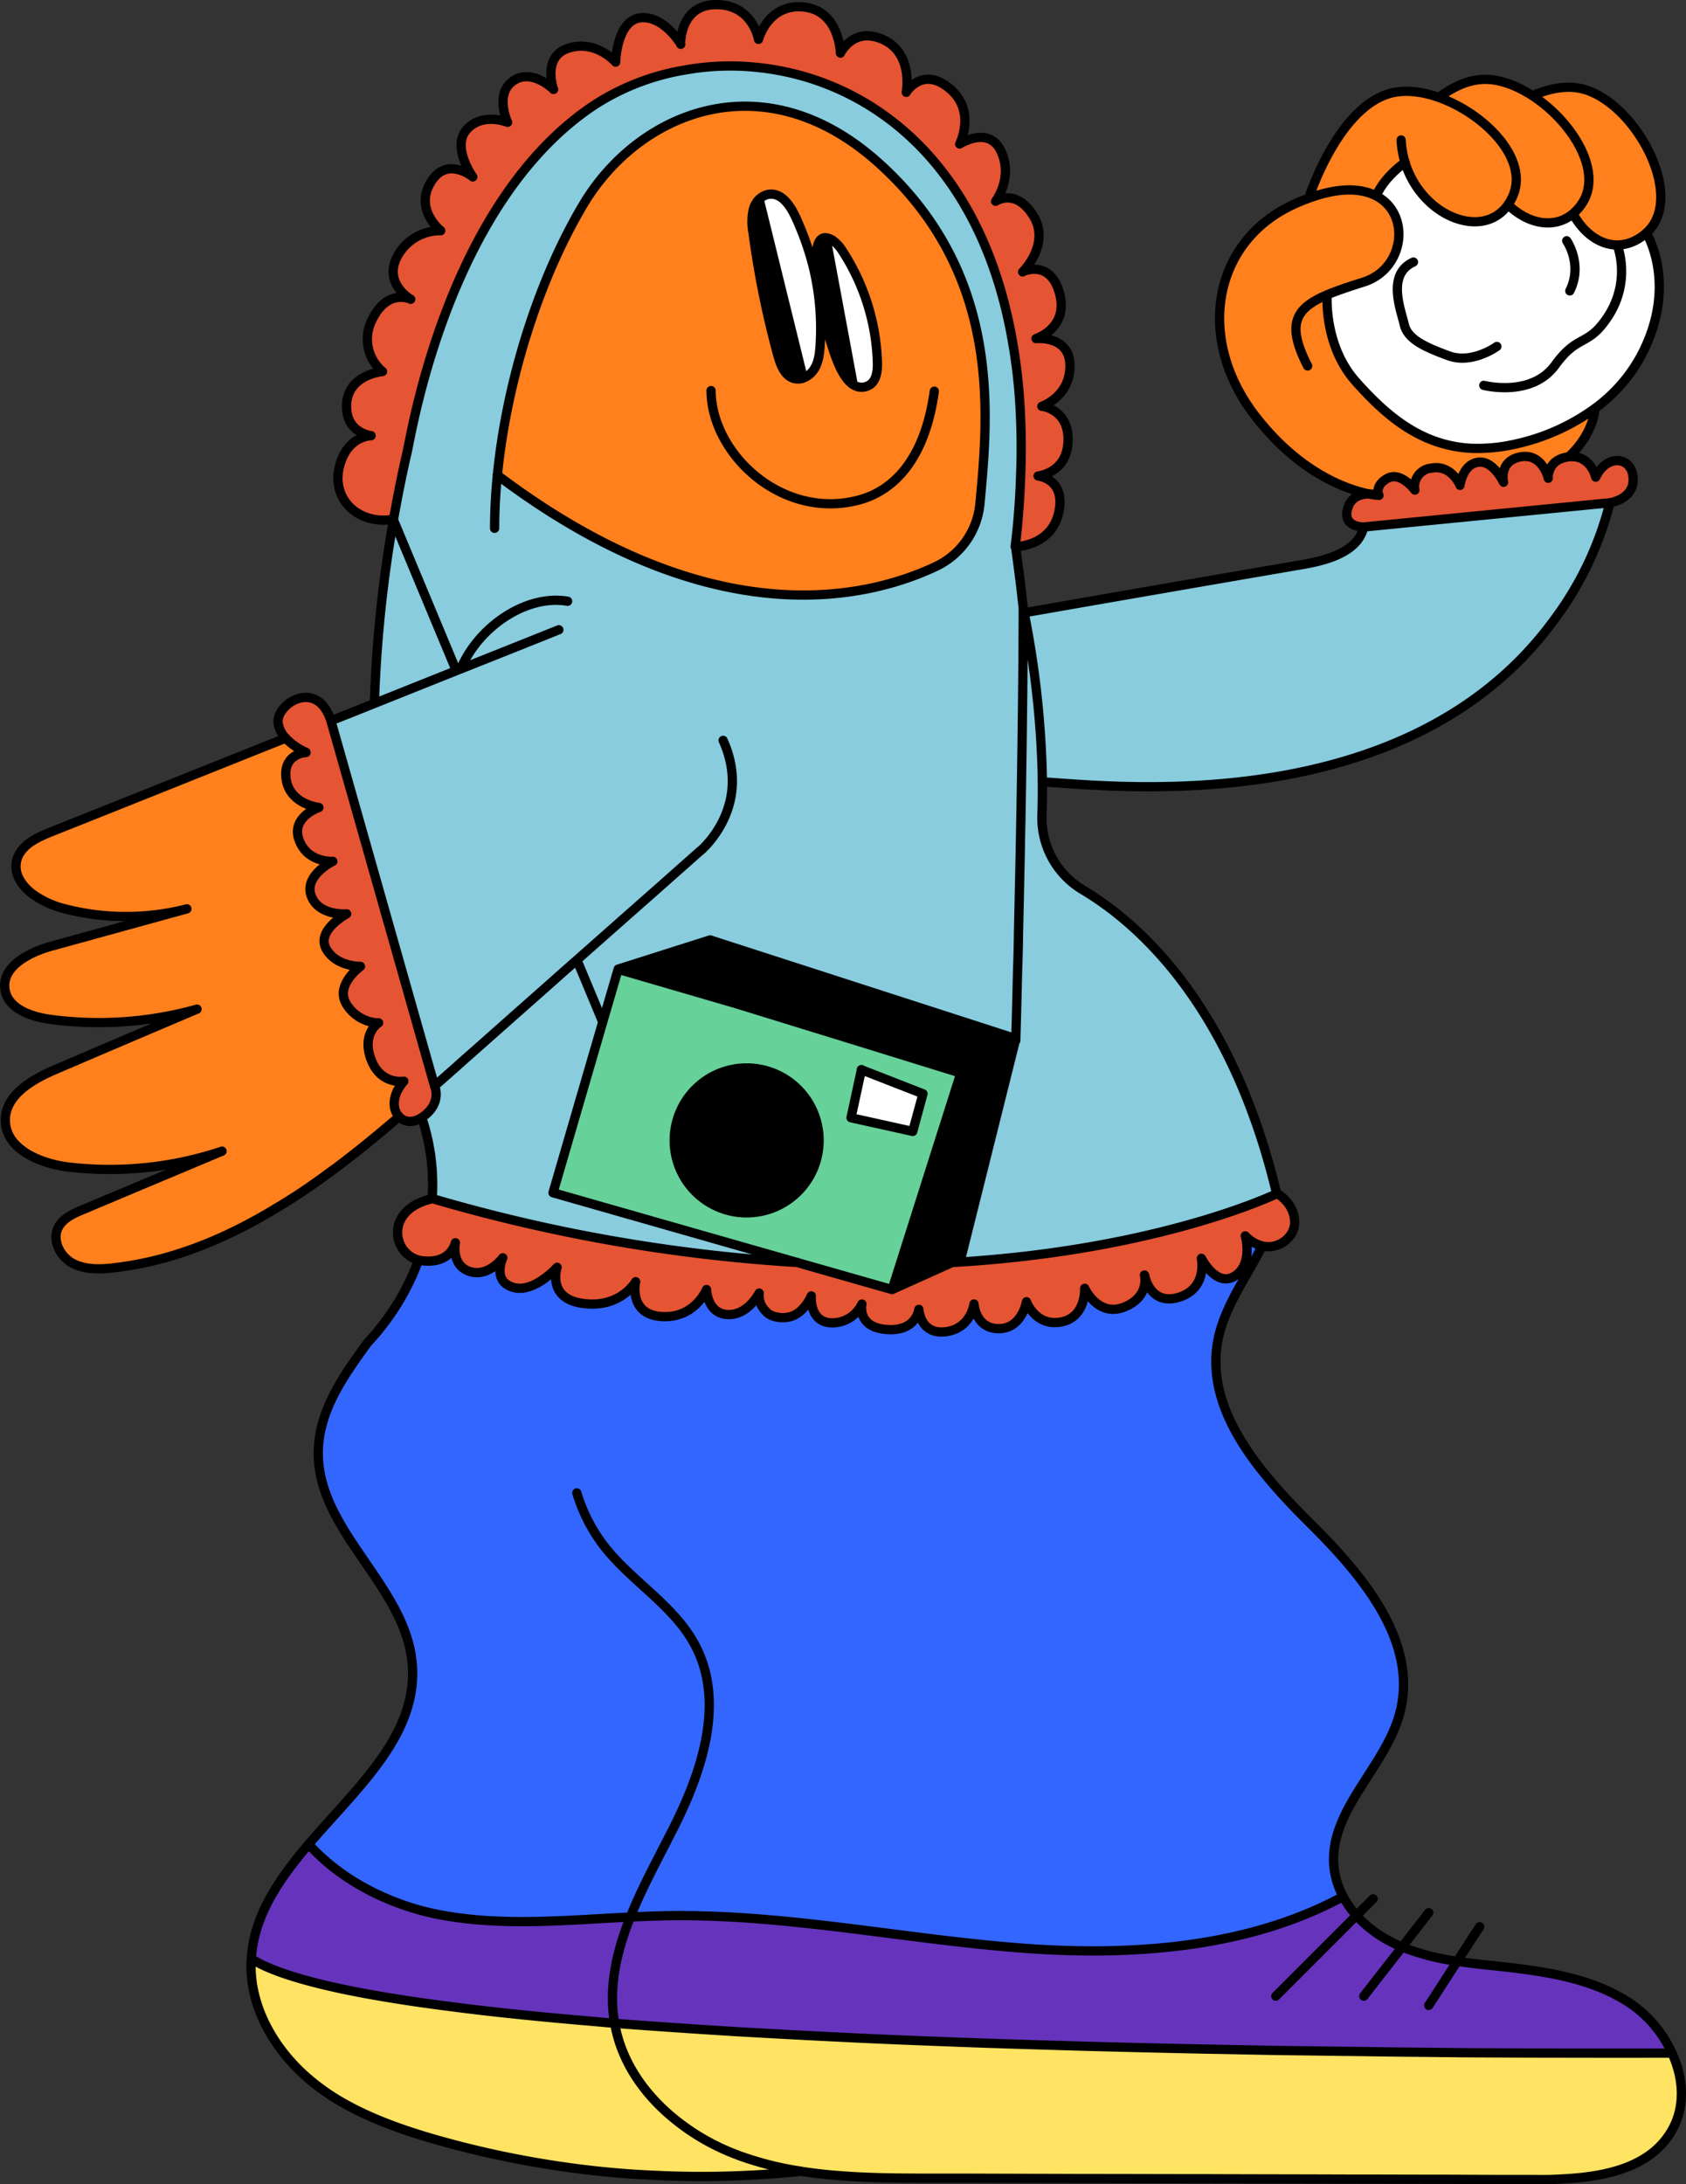
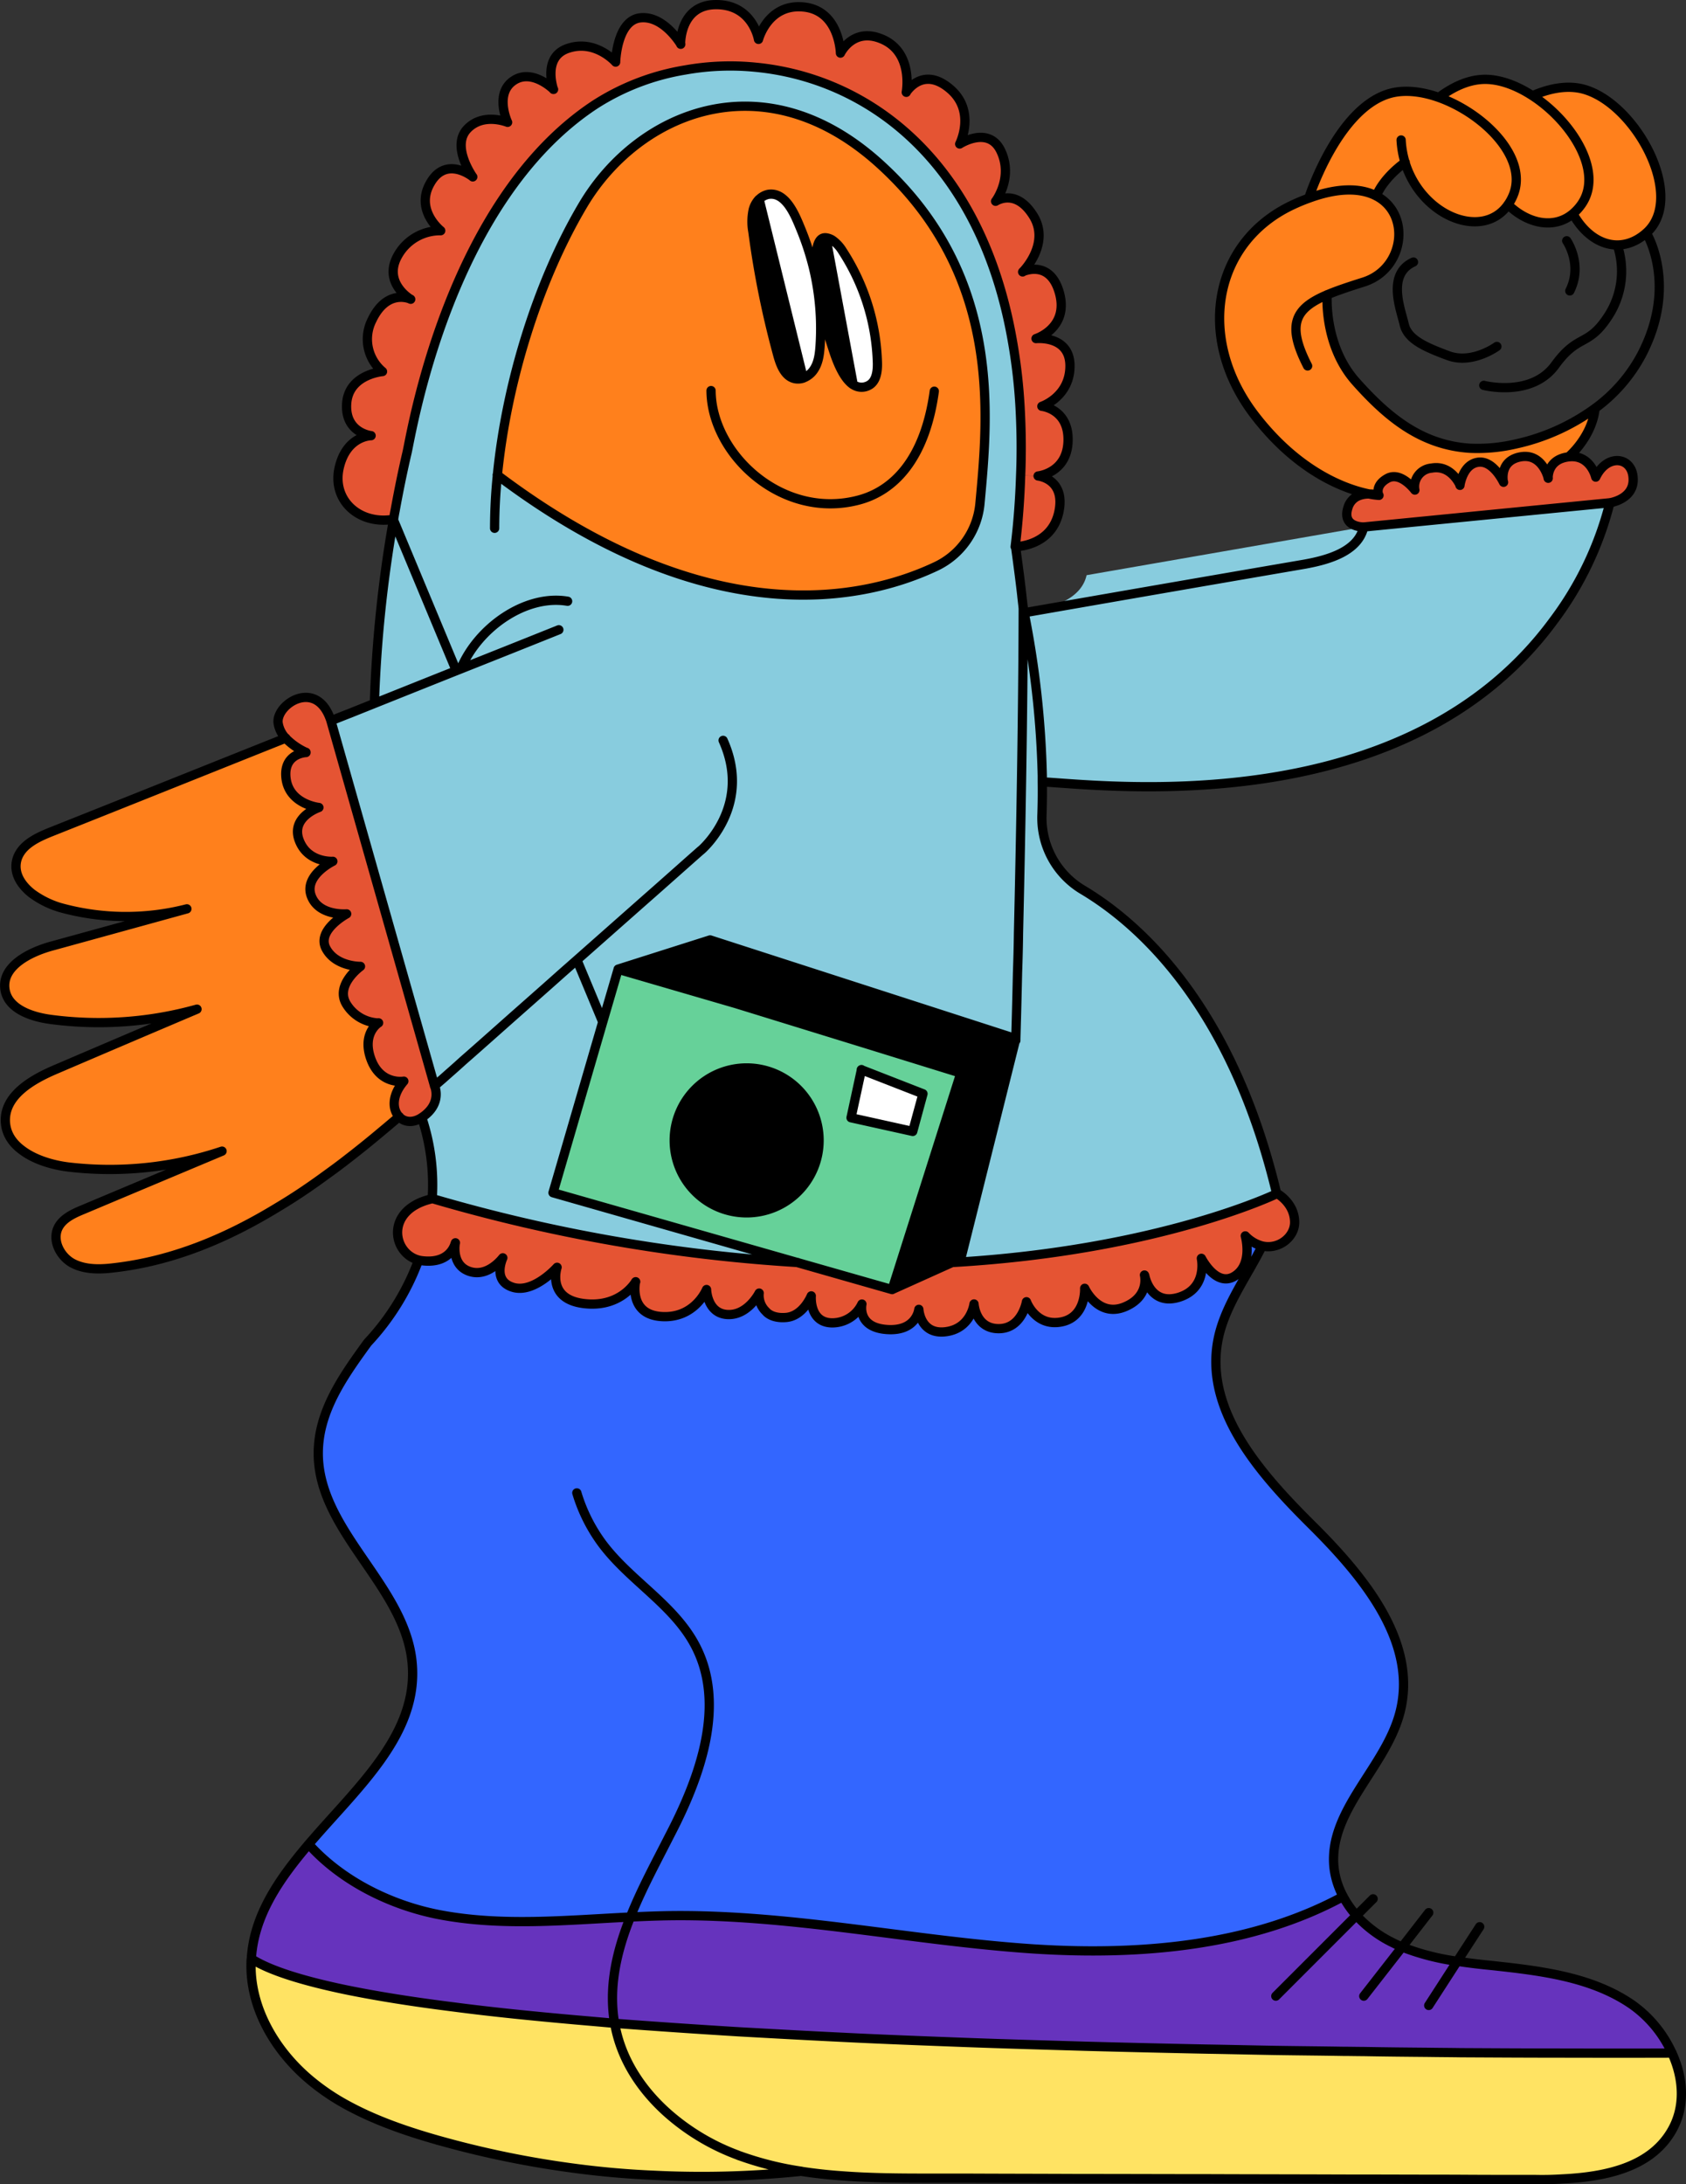
<svg xmlns="http://www.w3.org/2000/svg" viewBox="0 0 546.55 707.71">
  <rect x="0" y="0" width="546.55" height="707.71" fill="#333333" stroke="none" />
  <defs>
    <style>.cls-1{fill:#ffe363;}.cls-2{fill:#6633bd;}.cls-3{fill:#ff801c;}.cls-4{fill:#fff;}.cls-5{fill:#e55433;}.cls-6{fill:#88ccde;}.cls-7{fill:#36f;}.cls-8{fill:#66d199;}.cls-9{fill:none;stroke:#000;stroke-linecap:round;stroke-linejoin:round;stroke-width:3px;}</style>
  </defs>
  <title>стань хранителем времени зима</title>
  <g id="Layer_2" data-name="Layer 2">
    <g id="Слой_1" data-name="Слой 1">
      <path class="cls-1" d="M2040.14,1143.27c3.82,8.3,4.37,17.71-.3,25.45-6.89,11.58-21.26,14.63-35.23,15.31-3,.19-5.83.25-8.66.19-8.81,0-17.65,0-26.45-.07-12,0-24-.06-36-.06-14.69-.06-29.33-.06-44-.12-14,0-27.86-.06-41.83-.06-12.1-.06-24.22-.06-36.34-.12h-12.54c-9.08,0-18.31-.06-27.41-.74-4.55-.3-9.05-.8-13.47-1.47a103.22,103.22,0,0,1-20-5,2.64,2.64,0,0,1-.62-.24,72.13,72.13,0,0,1-23.06-13.85c-8.54-7.68-14.87-17.45-16.84-28.7a.19.19,0,0,1-.06-.12q19.44,1.47,40.34,2.75c11,.62,22.31,1.24,33.75,1.79,13.22.62,26.63,1.16,39.95,1.67,13,.48,25.89.84,38.63,1.22,13.47.36,26.68.67,39.54.93,7.44.12,14.75.3,21.89.42,7.56.12,15,.18,22.13.3,2.15,0,4.3.06,6.45.06,7.32.14,14.39.2,21.14.26,3.58.06,7.08.06,10.46.12,11.57.06,22,.12,31.05.12,23.38.06,37.5,0,37.5,0Z" transform="translate(-1498.12 -478.03)" />
      <path class="cls-2" d="M1952.65,1108.9a78.44,78.44,0,0,0,17.89,4.61c3.7.56,7.4,1,11.14,1.36,15.73,1.71,32.28,3.62,45.38,12.6a39,39,0,0,1,13.08,15.8s-14.12.06-37.5,0c-9,0-19.48-.06-31.05-.12-3.38-.06-6.88-.06-10.46-.12-6.75-.06-13.82-.12-21.14-.26-2.15,0-4.3-.06-6.45-.06-7.14-.12-14.57-.18-22.13-.3-7.14-.12-14.45-.3-21.89-.42-12.86-.26-26.07-.57-39.54-.93-12.74-.38-25.64-.74-38.63-1.22-13.32-.51-26.73-1-39.95-1.67-11.44-.55-22.7-1.17-33.75-1.79q-20.87-1.28-40.34-2.75c-2-11.76.62-23.26,5.11-34.44,4.3-.2,8.66-.38,13-.44,39.41-.48,78.47,8.18,117.82,10.78,34.23,2.21,70.45-.81,100.28-17a31.93,31.93,0,0,0,4.3,6.15,38.9,38.9,0,0,0,12.06,8.93c.9.48,1.83.86,2.75,1.28Z" transform="translate(-1498.12 -478.03)" />
      <path class="cls-3" d="M2010,506.58c17.4,3.16,35.19,35,21.82,46.9-8,7.11-17.86,4.14-23.61-5.87l-.26-.32a15.79,15.79,0,0,0,2.87-3.16c7.12-10.31-2.91-26.51-15.64-34.93l.26-.4c4.79-2,9.79-3.06,14.56-2.22Z" transform="translate(-1498.12 -478.03)" />
-       <path class="cls-4" d="M2031.8,553.48s10.46,16.7-1.58,39.57a51.32,51.32,0,0,1-15,17.25,68.54,68.54,0,0,1-26,11.64,54.45,54.45,0,0,1-14.73,1.32c-15.46-1-26.41-9.79-36.9-21.63s-9.25-28.11-9.25-28.11c3.22-1.37,7.2-2.68,11.82-4.14,13.19-4.17,15.5-22,4.1-27.9,2.53-6,8.58-10.33,9.33-10.84,5.34,17.51,25.26,25.33,33.38,13.67,6.29,6.15,14.84,8.08,21,3l.26.32c5.75,10,15.61,13,23.61,5.87Z" transform="translate(-1498.12 -478.03)" />
      <path class="cls-5" d="M1971.43,635.1c.22-1,1.28-6.59,5.8-7.32s7.68,5.23,8.24,6.3c-.16-1-.84-6.3,4.67-7.86.28-.08.58-.14.88-.2,6.62-1.23,8.71,5.78,9,6.79,0-.87.22-6,6.69-6.79,7.09-.81,8.76,6.57,8.76,6.57,1.73-3.66,4.47-5.33,6.94-5.35,2.65,0,5,2,5.18,5.67.4,6.89-7.57,8-7.57,8l-79.74,7.84s-7.13.2-5.16-6.19a5.93,5.93,0,0,1,2.91-3.66,8.5,8.5,0,0,1,4.06-.84,22,22,0,0,0,3.06.42s-1.57-3.16,2.81-5.49,8.88,3.8,8.88,3.8a6,6,0,0,1,5.41-7.12c6-1.08,8.76,4.57,9.21,5.41Z" transform="translate(-1498.12 -478.03)" />
-       <path class="cls-6" d="M1940.25,648.77l79.74-7.84a107.08,107.08,0,0,1-18.29,38.31c-47.7,64.88-143.35,53.44-165.54,52.16h-.1c0-.67,0-1.35,0-2a305.19,305.19,0,0,0-5.87-52.76l.42-.09,0,0a.94.94,0,0,1,.52-.06q45-7.86,89.91-15.57c7.9-1.39,17.42-4.18,19.21-12,0,0,0,0,0-.08Z" transform="translate(-1498.12 -478.03)" />
+       <path class="cls-6" d="M1940.25,648.77l79.74-7.84a107.08,107.08,0,0,1-18.29,38.31c-47.7,64.88-143.35,53.44-165.54,52.16h-.1c0-.67,0-1.35,0-2a305.19,305.19,0,0,0-5.87-52.76l.42-.09,0,0a.94.94,0,0,1,.52-.06c7.9-1.39,17.42-4.18,19.21-12,0,0,0,0,0-.08Z" transform="translate(-1498.12 -478.03)" />
      <path class="cls-3" d="M2015.18,610.3l0,0c-1,9.36-8.52,15.68-8.52,15.68-6.47.76-6.65,5.92-6.69,6.79-.26-1-2.35-8-9-6.79-.3.06-.6.12-.88.2l-1-4.28a68.54,68.54,0,0,0,26-11.64Z" transform="translate(-1498.12 -478.03)" />
      <path class="cls-3" d="M1995.16,509.2c12.73,8.42,22.76,24.62,15.64,34.93a15.79,15.79,0,0,1-2.87,3.16c-6.15,5.1-14.7,3.17-21-3a15.12,15.12,0,0,0,1.59-2.87c5.17-11.94-9.06-26.47-23.8-31.8l.14-.34c4.18-3.06,8.81-5.29,13.63-5.57,5.29-.32,11.22,1.87,16.66,5.47Z" transform="translate(-1498.12 -478.03)" />
      <path class="cls-3" d="M1928.31,573.52s-1.24,16.3,9.25,28.11,21.44,20.59,36.9,21.63a54.45,54.45,0,0,0,14.73-1.32l1,4.28c-5.51,1.56-4.83,6.83-4.67,7.86-.56-1.07-3.69-7-8.24-6.3s-5.58,6.3-5.8,7.32c-.45-.84-3.2-6.49-9.21-5.41a6,6,0,0,0-5.41,7.12s-4.56-6.17-8.88-3.8-2.81,5.49-2.81,5.49a12.25,12.25,0,0,0-3.06-.42c-6.49-1.27-22.33-6.22-37.1-25.35-19.22-24.86-13.87-56.24,12.28-68.4q2.77-1.29,5.32-2.19c9.75-3.56,16.91-3.15,21.67-.66,11.4,5.93,9.09,23.73-4.1,27.9-4.62,1.46-8.6,2.77-11.82,4.14Z" transform="translate(-1498.12 -478.03)" />
      <path class="cls-3" d="M1953.56,530.64c-.75.51-6.8,4.85-9.33,10.84-4.76-2.49-11.92-2.9-21.67.66l-.1-.26s9.39-29.18,26.47-33.69c4.67-1.22,10.27-.54,15.8,1.45,14.74,5.33,29,19.86,23.8,31.8a15.12,15.12,0,0,1-1.59,2.87c-8.12,11.66-28,3.84-33.38-13.67Z" transform="translate(-1498.12 -478.03)" />
      <path class="cls-7" d="M1702.42,1099.19c-20.85,1-41.69,3.14-62.11-.8-15.74-3.07-31.6-11-42.11-22.75,15.8-18.51,35.66-35.54,33.57-58.71-2.21-24.84-29.89-42.31-30.43-67.27-.27-13.77,7.67-25.15,16-36.59a79,79,0,0,0,16.49-26.69v0a9.71,9.71,0,0,0,1.1.2c8.34,1,10.33-4.3,10.69-5.54-.18,1.3-.74,7.25,4.71,9,5.75,1.85,10.17-3.72,10.71-4.4-.38.86-3.15,7.52,3.2,9.53,6.77,2.15,14.39-6.46,14.39-6.46s-3.48,10.25,8.62,11.74c11.62,1.45,16.5-6.47,16.86-7.07-.14.74-1.89,10.57,8.47,11.21,10.77.67,14.57-8.76,14.57-8.76s.16,7.78,6.79,8.1,10.27-6.95,10.27-6.95a7.18,7.18,0,0,0,2.25,6s1.67,2.28,6.39,1.91c5.61-.42,8.25-7,8.25-7s-.73,8.48,6.51,8.74a10.65,10.65,0,0,0,9.91-6.09s-1.67,7.5,8,8.24,10.45-6.53,10.45-6.53.42,8.24,8.66,7.26,9.23-9,9.23-9,.48,8,8,8,9-8.72,9-8.72,2.89,8,11.14,6.57,7.73-10.93,7.73-10.93,4.3,9.46,12.81,6.09c7.37-3,6.87-8.69,6.63-10.09.36,1.79,2.65,9.52,11.07,7,9-2.83,7.42-11.86,7.28-12.56.38.72,5.07,9.45,10.85,5.73,6-3.88,3.38-13,3.38-13a11.57,11.57,0,0,0,5.43,3.26l-.08.24c-4.91,9.83-12,19.24-14.13,30-4.55,23,13.71,43.53,30.37,60.08s34.37,37.8,28.66,60.5c-4.5,17.94-23.26,31.89-21.47,50.34a25.93,25.93,0,0,0,3,9.59c-29.83,16.18-66,19.2-100.28,17-39.35-2.6-78.41-11.26-117.82-10.78-4.36.06-8.72.24-13,.44Z" transform="translate(-1498.12 -478.03)" />
      <path class="cls-5" d="M1869.16,891.43c.24,1.4.74,7.13-6.63,10.09-8.51,3.37-12.81-6.09-12.81-6.09s.51,9.46-7.73,10.93-11.14-6.57-11.14-6.57-1.47,8.72-9,8.72-8-8-8-8-1,8-9.23,9-8.66-7.26-8.66-7.26-.75,7.26-10.45,6.53-8-8.24-8-8.24a10.65,10.65,0,0,1-9.91,6.09c-7.24-.26-6.51-8.74-6.51-8.74s-2.64,6.59-8.25,7c-4.72.37-6.39-1.91-6.39-1.91a7.18,7.18,0,0,1-2.25-6s-3.66,7.29-10.27,6.95-6.79-8.1-6.79-8.1-3.8,9.43-14.57,8.76c-10.36-.64-8.61-10.47-8.47-11.21-.36.6-5.24,8.52-16.86,7.07-12.1-1.49-8.62-11.74-8.62-11.74s-7.62,8.61-14.39,6.46c-6.35-2-3.58-8.67-3.2-9.53-.54.68-5,6.25-10.71,4.4-5.45-1.77-4.89-7.72-4.71-9l.07-.27-.07.27c-.36,1.24-2.35,6.55-10.69,5.54a9.71,9.71,0,0,1-1.1-.2c-8.59-2.19-11.14-16.42,4.46-19.92a534.89,534.89,0,0,0,118.36,20.69v0l30.64,8.74,19.33-8.7c67.39-3.84,105.42-22.35,105.42-22.35s5.67,3.07,5.67,9.34c0,4.75-5.11,8.93-10.57,7.64a11.57,11.57,0,0,1-5.43-3.26s2.65,9.15-3.38,13c-5.78,3.72-10.47-5-10.85-5.73.14.7,1.77,9.73-7.28,12.56-8.42,2.57-10.71-5.16-11.07-7Z" transform="translate(-1498.12 -478.03)" />
      <path class="cls-6" d="M1827.41,814.57c.06-2.15.3-10,.55-21.39.14-3.94.26-8.3.32-13,.66-28.4,1.46-69.43,1.53-105.32.12.56.22,1.14.34,1.71a305.19,305.19,0,0,1,5.87,52.76c0,.7,0,1.38,0,2,.06,3.84,0,7.29-.1,10.37a27.13,27.13,0,0,0,13,24.48c18.13,10.75,48.44,37.26,63.07,98.55,0,0-38,18.51-105.42,22.35l2.94-1.31,17.82-71.27Z" transform="translate(-1498.12 -478.03)" />
      <path class="cls-5" d="M1792,507.83c.5-.76,5.59-8.14,14-1.18,8.8,7.31,3.31,18,3.31,18s9.49-6.15,13.41,2.4c3.76,8.06-1.11,15.25-1.71,16.1.72-.43,6.69-3.92,12.1,4.62,5.55,8.72-2.51,17.46-3.32,18.25.87-.36,9-3.62,11.88,7.07,3,11.26-7.63,14.64-7.63,14.64s11-1.23,11,8.86-9.11,13.08-9.11,13.08,8.79.93,8.49,11.26-9.71,11.32-9.71,11.32l-5.61-.2v0c.32-7.7.2-15-.18-21.95a179.84,179.84,0,0,0-2.39-21c-10.15-59.27-47.15-85.78-83.25-89.28a82.74,82.74,0,0,0-22.88.87,77.12,77.12,0,0,0-29.2,11.17c-47.72,31.3-59.58,106.81-61,112.78-1.47,6.27-2.76,12.66-3.92,19.05-.2.93-.32,1.85-.5,2.78a.07.07,0,0,1,0,.06l0-.12-.63-.06c-10.81,1.46-19.35-6.48-16.9-16.87s10.33-10.33,10.33-10.33-8.48-.9-7.92-10.39,11.62-10.39,11.62-10.39a13.67,13.67,0,0,1-3.4-16.72c4.44-9.29,11-7.32,12.3-6.82-1.4-.92-8.42-6-4.06-13.91a15.69,15.69,0,0,1,14-8.22s-8.54-6.71-3.31-15.55c4.78-8.18,12.42-2.84,13.58-2-.68-1.11-6.59-10.27-1.73-15.44s12.57-2.37,13.09-2.17c-.22-.52-4-9.21,1.85-13.39s12.76,2.46,13.08,2.76c-.2-.61-3.66-10.78,5-13.39,8.78-2.77,15.17,4.54,15.17,4.54s.32-13.4,7.94-14.33c7.26-.84,12.6,7.58,13.17,8.48,0-1.16.3-12.72,11.55-12.72,11.86,0,13.71,11.26,13.71,11.26s3.08-11.86,14.63-10.64,11.92,14.94,11.92,14.94,4.24-8.85,14-4.3c9.31,4.44,7.5,16.08,7.34,17Z" transform="translate(-1498.12 -478.03)" />
      <path class="cls-5" d="M1827.35,655.2h-.12c1-8,1.53-15.78,1.77-23.13l5.61.2s9.1.92,6.69,11.85c-2.27,10.28-12.54,11-14,11.08Z" transform="translate(-1498.12 -478.03)" />
      <path class="cls-6" d="M1685.05,789.16l-4.66,4.1c-4.81,4.3-9.65,8.56-14.46,12.81-6,5.3-11.91,10.59-17.88,15.81-2.17,2-4.37,3.88-6.54,5.83-.86.73-1.7,1.45-2.53,2.21L1605.4,711.56c2.11-.81,4.14-1.65,6.25-2.45,2.63-1.07,5.28-2.11,7.92-3.18q13.2-5.28,26.45-10.57l0-.1-20.32-48.72a.07.07,0,0,0,0-.06c.18-.93.3-1.85.5-2.78,1.16-6.39,2.45-12.78,3.92-19.05,1.42-6,13.28-81.48,61-112.78a77.12,77.12,0,0,1,29.2-11.17,82.74,82.74,0,0,1,22.88-.87c36.1,3.5,73.1,30,83.25,89.28a179.84,179.84,0,0,1,2.39,21c.38,6.93.5,14.25.18,21.95v0c-.24,7.35-.78,15.09-1.77,23.13h.12c.69,5.17,1.41,10.39,2,15.62.12,1.28.3,2.59.43,3.88v.18c-.07,35.89-.87,76.92-1.53,105.32-.06,4.68-.18,9-.32,13-.25,11.44-.49,19.24-.55,21.39l-99.09-32-29.82,9.47-4.91,16.8-.3-.08-8.12-19.48-.12-.14ZM1659.36,632c69.55,52.44,120,40.08,142.29,29.51a25.08,25.08,0,0,0,14.15-20.42c2.69-29,7.13-74.09-32.54-110-37.43-33.89-78.21-16.79-96.1,13.28-14.87,25-24.9,58.15-27.8,87.61Z" transform="translate(-1498.12 -478.03)" />
      <polygon points="308.53 409.12 289.2 417.82 311.47 347.67 281.7 338.45 238.6 325.16 200.38 314.03 230.2 304.56 329.29 336.54 311.47 407.81 308.53 409.12 308.53 409.12" />
      <path class="cls-3" d="M1764,590.22a84.16,84.16,0,0,0-2.15-25.47,88.33,88.33,0,0,0-4.06-12.42C1756,548.15,1753,540,1747.12,541a5.82,5.82,0,0,0-2.9,1.6h-.06a7.7,7.7,0,0,0-1.85,3.32,18.17,18.17,0,0,0-.12,7.2,301.21,301.21,0,0,0,8,39.71c.87,3.26,2.27,7.14,5.59,7.88a5.22,5.22,0,0,0,2.71-.18,7.05,7.05,0,0,0,3.62-3c1.35-2.15,1.67-4.8,1.85-7.31Zm15.74,12.72c2.45-1.22,2.89-4.48,2.83-7.25a70,70,0,0,0-11.31-36.28,11.83,11.83,0,0,0-3.38-3.62,5.12,5.12,0,0,0-2-.69c-2.59-.24-3.14,3.44-3.14,6.82a43.14,43.14,0,0,0,.18,4.44,107.25,107.25,0,0,0,5,24c.92,2.87,3.13,9.95,6.81,12.36a4.84,4.84,0,0,0,5,.24Zm3.56-71.87c39.67,35.89,35.23,81,32.54,110a25.08,25.08,0,0,1-14.15,20.42C1779.4,672,1728.91,684.4,1659.36,632c2.9-29.46,12.93-62.58,27.8-87.61,17.89-30.07,58.67-47.17,96.1-13.28Z" transform="translate(-1498.12 -478.03)" />
      <path class="cls-8" d="M1763.64,847.55A23.48,23.48,0,1,0,1740.16,871a23.48,23.48,0,0,0,23.48-23.48Zm30.33-2.91,3.37-12.24-20-7.8-3.38,15.61,20,4.43Zm15.62-18.94-22.27,70.15-30.64-8.74-79.29-22.64,16.2-55.61,4.91-16.8,38.22,11.13,43.1,13.29,29.77,9.22Z" transform="translate(-1498.12 -478.03)" />
      <polygon class="cls-4" points="299.22 354.37 295.85 366.61 275.81 362.18 279.19 346.57 299.22 354.37 299.22 354.37" />
      <path class="cls-4" d="M1782.53,595.69c.06,2.77-.38,6-2.83,7.25a4.84,4.84,0,0,1-5-.24l-8.84-47.6a5.12,5.12,0,0,1,2,.69,11.83,11.83,0,0,1,3.38,3.62,70,70,0,0,1,11.31,36.28Z" transform="translate(-1498.12 -478.03)" />
      <path d="M1765.87,555.1l8.84,47.6c-3.68-2.41-5.89-9.49-6.81-12.36a107.25,107.25,0,0,1-5-24,43.14,43.14,0,0,1-.18-4.44c0-3.38.55-7.06,3.14-6.82Z" transform="translate(-1498.12 -478.03)" />
      <path class="cls-4" d="M1761.81,564.75a84.16,84.16,0,0,1,2.15,25.47c-.18,2.51-.5,5.16-1.85,7.31a7.05,7.05,0,0,1-3.62,3l-14.27-57.93a5.82,5.82,0,0,1,2.9-1.6c5.83-1,8.9,7.13,10.63,11.31a88.33,88.33,0,0,1,4.06,12.42Z" transform="translate(-1498.12 -478.03)" />
      <path d="M1744.22,542.62l14.27,57.93a5.22,5.22,0,0,1-2.71.18c-3.32-.74-4.72-4.62-5.59-7.88a301.21,301.21,0,0,1-8-39.71,18.17,18.17,0,0,1,.12-7.2,7.7,7.7,0,0,1,1.85-3.32Z" transform="translate(-1498.12 -478.03)" />
      <path d="M1740.16,824.07a23.48,23.48,0,1,1-23.47,23.48,23.48,23.48,0,0,1,23.47-23.48Z" transform="translate(-1498.12 -478.03)" />
      <path class="cls-6" d="M1756.68,887.11v0a534.89,534.89,0,0,1-118.36-20.69l-.08-.14a68.82,68.82,0,0,0-3.4-26.17c6.77-4.5,4.14-10.21,4.14-10.21.83-.76,1.67-1.48,2.53-2.21,2.17-2,4.37-3.86,6.54-5.83,6-5.22,11.9-10.51,17.88-15.81,4.81-4.25,9.65-8.51,14.46-12.81l4.66-4.1.12.14,8.12,19.48.3.08-16.2,55.61,79.29,22.64Z" transform="translate(-1498.12 -478.03)" />
      <path class="cls-1" d="M1737.89,1176.54a103.22,103.22,0,0,0,20,5,313.54,313.54,0,0,1-48,1.29q-12.63-.54-25.26-2.21a313,313,0,0,1-44.46-9.11.87.87,0,0,1-.42-.12c-11-3.13-22-7-31.8-12.78a71.92,71.92,0,0,1-8.78-6.15c-11.76-9.59-20.37-24-19.68-39.18a1.17,1.17,0,0,1,.06-.48h.12c5.85,3.68,16.24,6.94,30,9.83,10.07,2.09,22.07,4,35.47,5.67,12.12,1.59,25.39,2.93,39.48,4.18,4.12.36,8.36.72,12.6,1.11a.19.19,0,0,0,.06.12c2,11.25,8.3,21,16.84,28.7a72.13,72.13,0,0,0,23.06,13.85,2.64,2.64,0,0,0,.62.24Z" transform="translate(-1498.12 -478.03)" />
      <path class="cls-2" d="M1702.42,1099.19c-4.49,11.18-7.14,22.68-5.11,34.44-4.24-.39-8.48-.75-12.6-1.11-14.09-1.25-27.36-2.59-39.48-4.18-13.4-1.67-25.4-3.58-35.47-5.67-13.77-2.89-24.16-6.15-30-9.83h-.12c.8-14.15,9-25.95,18.57-37.2,10.51,11.8,26.37,19.68,42.11,22.75,20.42,3.94,41.26,1.85,62.11.8Z" transform="translate(-1498.12 -478.03)" />
      <path class="cls-6" d="M1646,695.26l0,.1q-13.24,5.31-26.45,10.57l-.08-.2a419.28,419.28,0,0,1,6.17-59.19L1646,695.26Z" transform="translate(-1498.12 -478.03)" />
      <path class="cls-5" d="M1627.53,839.91c-2.28-2.33-2.52-6.89,1.48-11.55,0,0-7.45,1.34-10.61-7-3-8,1.85-11.52,2.31-11.82a12.76,12.76,0,0,1-10.29-6.07c-3.86-6.23,4.54-12.26,4.54-12.26s-8,.14-11.17-5.79,6.69-11.23,6.69-11.23-9,.8-11.48-5.81,7-11.22,7-11.22-8.18.59-10.94-6.89,6.42-10.55,6.42-10.55-9.51-1-10.64-9.31c-1-7.74,5.59-8.46,6.46-8.5a21.84,21.84,0,0,1-6.5-4.54,9.15,9.15,0,0,1-2.47-5c-.66-6.11,12.56-14.63,17.11-.74L1639,829.92s2.63,5.71-4.14,10.21c-2.91,1.93-5.71,1.51-7.31-.22Z" transform="translate(-1498.12 -478.03)" />
      <path class="cls-3" d="M1618.4,821.32c3.16,8.38,10.61,7,10.61,7-4,4.66-3.76,9.22-1.48,11.55-1.85,1.53-3.68,3.12-5.59,4.69-3.64,3.07-7.38,6.09-11.16,9-2.37,1.87-4.8,3.64-7.25,5.41-5,3.66-10.11,7.11-15.4,10.25-16.38,10-33.87,17.38-52.92,19.59-4.5.57-9.37.69-13.39-1.36s-6.83-7.26-4.94-11.42c1.4-3.07,4.84-4.7,8-6q22.58-9.5,45.22-19a114.64,114.64,0,0,1-49.5,5.18c-5.21-.6-11.08-2.31-15.2-5.38-3.3-2.39-5.49-5.59-5.55-9.77-.06-8.3,8.91-13.39,16.57-16.62q22.75-9.75,45.56-19.42a118.45,118.45,0,0,1-47.65,3.3c-6.18-.85-13.59-3.44-14.58-9.59-1.22-7.6,8-12.24,15.36-14.21q21.83-6,43.59-12a79.58,79.58,0,0,1-41.16-.44,30,30,0,0,1-9.18-4.6c-3.62-2.9-6-6.8-4.69-11.14,1.47-4.58,6.41-6.91,10.9-8.72,25-9.93,51.23-20.46,76.21-30.43a21.84,21.84,0,0,0,6.5,4.54c-.87,0-7.48.76-6.46,8.5,1.13,8.26,10.64,9.31,10.64,9.31s-9.15,3.13-6.42,10.55,10.94,6.89,10.94,6.89-9.39,4.57-7,11.22,11.48,5.81,11.48,5.81-9.89,5.32-6.69,11.23,11.17,5.79,11.17,5.79-8.4,6-4.54,12.26a12.76,12.76,0,0,0,10.29,6.07c-.46.3-5.26,3.86-2.31,11.82Z" transform="translate(-1498.12 -478.03)" />
      <path class="cls-9" d="M1757.93,1181.58a103.22,103.22,0,0,1-20-5,2.64,2.64,0,0,1-.62-.24,72.13,72.13,0,0,1-23.06-13.85c-8.54-7.68-14.87-17.45-16.84-28.7a.19.19,0,0,1-.06-.12c-2-11.76.62-23.26,5.11-34.44,3.55-9,8.42-17.9,12.78-26.51,10-19.17,18.33-42.61,8.18-61.66-7-13.17-21.15-20.9-30.07-32.84a53.34,53.34,0,0,1-8.24-16.46m222-79.7c-4.91,9.83-12,19.24-14.13,30-4.55,23,13.71,43.53,30.37,60.08s34.37,37.8,28.66,60.5c-4.5,17.94-23.26,31.89-21.47,50.34a25.93,25.93,0,0,0,3,9.59,31.93,31.93,0,0,0,4.3,6.15,38.9,38.9,0,0,0,12.06,8.93c.9.48,1.83.86,2.75,1.28a78.44,78.44,0,0,0,17.89,4.61c3.7.56,7.4,1,11.14,1.36,15.73,1.71,32.28,3.62,45.38,12.6a39,39,0,0,1,13.08,15.8c3.82,8.3,4.37,17.71-.3,25.45-6.89,11.58-21.26,14.63-35.23,15.31-3,.19-5.83.25-8.66.19-8.81,0-17.65,0-26.45-.07-12,0-24-.06-36-.06-14.69-.06-29.33-.06-44-.12-14,0-27.86-.06-41.83-.06-12.1-.06-24.22-.06-36.34-.12h-12.54c-9.08,0-18.31-.06-27.41-.74-4.55-.3-9.05-.8-13.47-1.47m71.88-506.7c.12.56.22,1.14.34,1.71a305.19,305.19,0,0,1,5.87,52.76c0,.7,0,1.38,0,2,.06,3.84,0,7.29-.1,10.37a27.13,27.13,0,0,0,13,24.48c18.13,10.75,48.44,37.26,63.07,98.55M1827.29,655a.36.36,0,0,0,.06.24c.69,5.17,1.41,10.39,2,15.62.12,1.28.3,2.59.43,3.88M1638.24,866.3a68.82,68.82,0,0,0-3.4-26.17m123.09,341.45a313.54,313.54,0,0,1-48,1.29q-12.63-.54-25.26-2.21a313,313,0,0,1-44.46-9.11.87.87,0,0,1-.42-.12c-11-3.13-22-7-31.8-12.78a71.92,71.92,0,0,1-8.78-6.15c-11.76-9.59-20.37-24-19.68-39.18a1.17,1.17,0,0,1,.06-.48c.8-14.15,9-25.95,18.57-37.2,15.8-18.51,35.66-35.54,33.57-58.71-2.21-24.84-29.89-42.31-30.43-67.27-.27-13.77,7.67-25.15,16-36.59a79,79,0,0,0,16.49-26.69m167.2-281.59c-3,22-13.12,32.3-24.56,35.29-24.86,6.52-47.71-15-47.81-35.49m211.56,44.18s0,0,0,.08c-1.79,7.8-11.31,10.59-19.21,12q-44.93,7.71-89.91,15.57a.94.94,0,0,0-.52.06l0,0m5.59,54.9c22.19,1.28,117.84,12.72,165.54-52.16A107.08,107.08,0,0,0,2020,640.93m-86.45,451.61c-29.83,16.18-66,19.2-100.28,17-39.35-2.6-78.41-11.26-117.82-10.78-4.36.06-8.72.24-13,.44-20.85,1-41.69,3.14-62.11-.8-15.74-3.07-31.6-11-42.11-22.75m441.94,67.63s-14.12.06-37.5,0c-9,0-19.48-.06-31.05-.12-3.38-.06-6.88-.06-10.46-.12-6.75-.06-13.82-.12-21.14-.26-2.15,0-4.3-.06-6.45-.06-7.14-.12-14.57-.18-22.13-.3-7.14-.12-14.45-.3-21.89-.42-12.86-.26-26.07-.57-39.54-.93-12.74-.38-25.64-.74-38.63-1.22-13.32-.51-26.73-1-39.95-1.67-11.44-.55-22.7-1.17-33.75-1.79q-20.87-1.28-40.34-2.75c-4.24-.39-8.48-.75-12.6-1.11-14.09-1.25-27.36-2.59-39.48-4.18-13.4-1.67-25.4-3.58-35.47-5.67-13.77-2.89-24.16-6.15-30-9.83m398-10.51-7.26,11.18-9.26,14.33m0-30.07-8.63,11.13-12.42,15.92m-28.52,0,26.13-26.13,5.41-5.4m28.16-458v-.1l0-.08c-.45-.84-3.2-6.49-9.21-5.41a6,6,0,0,0-5.41,7.12s-4.56-6.17-8.88-3.8-2.81,5.49-2.81,5.49a12.25,12.25,0,0,0-3.06-.42,8.5,8.5,0,0,0-4.06.84,5.93,5.93,0,0,0-2.91,3.66c-2,6.39,5.16,6.19,5.16,6.19l79.74-7.84s8-1.13,7.57-8c-.18-3.66-2.53-5.69-5.18-5.67-2.47,0-5.21,1.69-6.94,5.35,0,0-1.67-7.38-8.76-6.57-6.47.76-6.65,5.92-6.69,6.79m-14.43,1.45a.3.3,0,0,0-.09-.18c-.56-1.07-3.69-7-8.24-6.3s-5.58,6.3-5.8,7.32M2000,633a.28.28,0,0,1,0-.14c-.26-1-2.35-8-9-6.79-.3.06-.6.12-.88.2-5.51,1.56-4.83,6.83-4.67,7.86M1774.71,602.7c-3.68-2.41-5.89-9.49-6.81-12.36a107.25,107.25,0,0,1-5-24,43.14,43.14,0,0,1-.18-4.44c0-3.38.55-7.06,3.14-6.82a5.12,5.12,0,0,1,2,.69,11.83,11.83,0,0,1,3.38,3.62,70,70,0,0,1,11.31,36.28c.06,2.77-.38,6-2.83,7.25a4.84,4.84,0,0,1-5-.24Zm-16.22-2.15a5.22,5.22,0,0,1-2.71.18c-3.32-.74-4.72-4.62-5.59-7.88a301.21,301.21,0,0,1-8-39.71,18.17,18.17,0,0,1,.12-7.2,7.7,7.7,0,0,1,1.85-3.32h.06a5.82,5.82,0,0,1,2.9-1.6c5.83-1,8.9,7.13,10.63,11.31a88.33,88.33,0,0,1,4.06,12.42,84.16,84.16,0,0,1,2.15,25.47c-.18,2.51-.5,5.16-1.85,7.31a7.05,7.05,0,0,1-3.62,3Zm16.22,2.15-8.84-47.6m-21.65-12.48,14.27,57.93M1659.36,632a170.63,170.63,0,0,0-.9,17.21m.9-17.21c69.55,52.44,120,40.08,142.29,29.51a25.08,25.08,0,0,0,14.15-20.42c2.69-29,7.13-74.09-32.54-110-37.43-33.89-78.21-16.79-96.1,13.28-14.87,25-24.9,58.15-27.8,87.61Zm-.06-.06.06.06m-28.1-57a.66.66,0,0,0-.24-.12c-1.28-.5-7.86-2.47-12.3,6.82a13.67,13.67,0,0,0,3.4,16.72s-11,.92-11.62,10.39,7.92,10.39,7.92,10.39-7.92,0-10.33,10.33,6.09,18.33,16.9,16.87m26.39-111.05-.12-.12c-1.16-.87-8.8-6.21-13.58,2-5.23,8.84,3.31,15.55,3.31,15.55a15.69,15.69,0,0,0-14,8.22c-4.36,7.94,2.66,13,4.06,13.91m31.62-57.24,0,0c-.52-.2-8.1-3.12-13.09,2.17s1,14.33,1.73,15.44M1677.57,507l0,0c-.32-.3-7.13-6.9-13.08-2.76s-2.07,12.87-1.85,13.39m56.16-25.25v-.08c-.57-.9-5.91-9.32-13.17-8.48-7.62.93-7.94,14.33-7.94,14.33s-6.39-7.31-15.17-4.54c-8.61,2.61-5.15,12.78-5,13.39m114.39.94a.06.06,0,0,1,0,0s0,0,0,0c.16-1,2-12.6-7.34-17-9.79-4.55-14,4.3-14,4.3s-.3-13.77-11.92-14.94S1744,490.79,1744,490.79s-1.85-11.26-13.71-11.26c-11.25,0-11.55,11.56-11.55,12.72m102.12,51,.06-.06c.6-.85,5.47-8,1.71-16.1-3.92-8.55-13.41-2.4-13.41-2.4s5.49-10.71-3.31-18c-8.4-7-13.49.42-14,1.18m37.72,58.27.06-.06c.81-.79,8.87-9.53,3.32-18.25-5.41-8.54-11.38-5-12.1-4.62M1619.49,705.73a419.28,419.28,0,0,1,6.17-59.19.07.07,0,0,0,0-.06c.18-.93.3-1.85.5-2.78,1.16-6.39,2.45-12.78,3.92-19.05,1.42-6,13.28-81.48,61-112.78a77.12,77.12,0,0,1,29.2-11.17,82.74,82.74,0,0,1,22.88-.87c36.1,3.5,73.1,30,83.25,89.28a179.84,179.84,0,0,1,2.39,21c.38,6.93.5,14.25.18,21.95v0c-.24,7.35-.78,15.09-1.77,23.13h.12c1.41-.06,11.68-.8,14-11.08,2.41-10.93-6.69-11.85-6.69-11.85s9.41-.93,9.71-11.32-8.49-11.26-8.49-11.26,9.11-3.07,9.11-13.08-11-8.86-11-8.86,10.63-3.38,7.63-14.64c-2.89-10.69-11-7.43-11.88-7.07M1725.29,753.59c-6.15,5.42-12.26,10.89-18.43,16.3l-21.81,19.27-4.66,4.1c-4.81,4.3-9.65,8.56-14.46,12.81-6,5.3-11.91,10.59-17.88,15.81-2.17,2-4.37,3.88-6.54,5.83-.86.73-1.7,1.45-2.53,2.21m8.54-135.18c5.53-13.33,21-24.22,34.6-21.89m-76.72,38.71c2.11-.81,4.14-1.65,6.25-2.45,2.63-1.07,5.28-2.11,7.92-3.18q13.2-5.28,26.45-10.57,16.63-6.6,33.26-13.27m-51.69,157.78-.06,0c-1.85,1.53-3.68,3.12-5.59,4.69-3.64,3.07-7.38,6.09-11.16,9-2.37,1.87-4.8,3.64-7.25,5.41-5,3.66-10.11,7.11-15.4,10.25-16.38,10-33.87,17.38-52.92,19.59-4.5.57-9.37.69-13.39-1.36s-6.83-7.26-4.94-11.42c1.4-3.07,4.84-4.7,8-6q22.58-9.5,45.22-19a114.64,114.64,0,0,1-49.5,5.18c-5.21-.6-11.08-2.31-15.2-5.38-3.3-2.39-5.49-5.59-5.55-9.77-.06-8.3,8.91-13.39,16.57-16.62q22.75-9.75,45.56-19.42a118.45,118.45,0,0,1-47.65,3.3c-6.18-.85-13.59-3.44-14.58-9.59-1.22-7.6,8-12.24,15.36-14.21q21.83-6,43.59-12a79.58,79.58,0,0,1-41.16-.44,30,30,0,0,1-9.18-4.6c-3.62-2.9-6-6.8-4.69-11.14,1.47-4.58,6.41-6.91,10.9-8.72,25-9.93,51.23-20.46,76.21-30.43l0,0m6.54,4.6-.08,0a21.84,21.84,0,0,1-6.5-4.54,9.15,9.15,0,0,1-2.47-5c-.66-6.11,12.56-14.63,17.11-.74L1639,829.92m-18.27-20.42a12.76,12.76,0,0,1-10.29-6.07c-3.86-6.23,4.54-12.26,4.54-12.26s-8,.14-11.17-5.79,6.69-11.23,6.69-11.23-9,.8-11.48-5.81,7-11.22,7-11.22-8.18.59-10.94-6.89,6.42-10.55,6.42-10.55-9.51-1-10.64-9.31c-1-7.74,5.59-8.46,6.46-8.5m23.53,87.59-.06,0M1639,829.92s2.63,5.71-4.14,10.21c-2.91,1.93-5.71,1.51-7.31-.22-2.28-2.33-2.52-6.89,1.48-11.55,0,0-7.45,1.34-10.61-7-3-8,1.85-11.52,2.31-11.82h0m166.59,86.35,22.27-70.15-29.77-9.22-43.1-13.29-38.22-11.13-4.91,16.8-16.2,55.61,79.29,22.64,30.64,8.74Zm-10-71.25,20,7.8L1794,844.64l-20-4.43,3.38-15.61Zm50.1-9.47v-.56c.06-2.15.3-10,.55-21.39.14-3.94.26-8.3.32-13,.66-28.4,1.46-69.43,1.53-105.32v-.18M1646,695.26l-20.32-48.72,0-.12m67.67,162.36-8.12-19.48m202.34,96.52c.14.7,1.77,9.73-7.28,12.56-8.42,2.57-10.71-5.16-11.07-7m-62.69-4.26a.55.55,0,0,0,.18,0c67.39-3.84,105.42-22.35,105.42-22.35s5.67,3.07,5.67,9.34c0,4.75-5.11,8.93-10.57,7.64a11.57,11.57,0,0,1-5.43-3.26s2.65,9.15-3.38,13c-5.78,3.72-10.47-5-10.85-5.73a.06.06,0,0,1,0,0M1645.65,881c-.36,1.24-2.35,6.55-10.69,5.54a9.71,9.71,0,0,1-1.1-.2c-8.59-2.19-11.14-16.42,4.46-19.92a534.89,534.89,0,0,0,118.36,20.69m-111-6.11.07-.27-.07.27Zm15.42,4.62c-.54.68-5,6.25-10.71,4.4-5.45-1.77-4.89-7.72-4.71-9m58.51,12.32,0,0v0c-.36.6-5.24,8.52-16.86,7.07-12.1-1.49-8.62-11.74-8.62-11.74s-7.62,8.61-14.39,6.46c-6.35-2-3.58-8.67-3.2-9.53v0s0,0,0,0l0,0m208,5.57a.73.73,0,0,1,.06.3c.24,1.4.74,7.13-6.63,10.09-8.51,3.37-12.81-6.09-12.81-6.09s.51,9.46-7.73,10.93-11.14-6.57-11.14-6.57-1.47,8.72-9,8.72-8-8-8-8-1,8-9.23,9-8.66-7.26-8.66-7.26-.75,7.26-10.45,6.53-8-8.24-8-8.24a10.65,10.65,0,0,1-9.91,6.09c-7.24-.26-6.51-8.74-6.51-8.74s-2.64,6.59-8.25,7c-4.72.37-6.39-1.91-6.39-1.91a7.18,7.18,0,0,1-2.25-6s-3.66,7.29-10.27,6.95-6.79-8.1-6.79-8.1-3.8,9.43-14.57,8.76c-10.36-.64-8.61-10.47-8.47-11.21m21.15-139.79a3.08,3.08,0,0,1,.26-.22c2.07-1.87,16-15.5,7-35.48m212.62-79.39a22,22,0,0,1-3.06-.42c-6.49-1.27-22.33-6.22-37.1-25.35-19.22-24.86-13.87-56.24,12.28-68.4q2.77-1.29,5.32-2.19c9.75-3.56,16.91-3.15,21.67-.66,11.4,5.93,9.09,23.73-4.1,27.9-4.62,1.46-8.6,2.77-11.82,4.14-10.41,4.42-13.24,9.58-6.33,23.05m.48-54.69s9.39-29.18,26.47-33.69c4.67-1.22,10.27-.54,15.8,1.45,14.74,5.33,29,19.86,23.8,31.8a15.12,15.12,0,0,1-1.59,2.87c-8.12,11.66-28,3.84-33.38-13.67a30.86,30.86,0,0,1-1.27-7.29m12.58-14.05c4.18-3.06,8.81-5.29,13.63-5.57,5.29-.32,11.22,1.87,16.66,5.47,12.73,8.42,22.76,24.62,15.64,34.93a15.79,15.79,0,0,1-2.87,3.16c-6.15,5.1-14.7,3.17-21-3m8.48-35.51c4.79-2,9.79-3.06,14.56-2.22,17.4,3.16,35.19,35,21.82,46.9-8,7.11-17.86,4.14-23.61-5.87m-54.55-17-.08.06c-.75.51-6.8,4.85-9.33,10.84,0,0,0,0,0,0m-15.9,32s-1.24,16.3,9.25,28.11,21.44,20.59,36.9,21.63a54.45,54.45,0,0,0,14.73-1.32,68.54,68.54,0,0,0,26-11.64,51.32,51.32,0,0,0,15-17.25c12-22.87,1.58-39.57,1.58-39.57M2006.68,626s7.52-6.32,8.52-15.68m7.3-52.6a26.63,26.63,0,0,1-2.64,22.11c-6.87,11-9.92,5.93-17.6,16.5s-23.14,6.57-23.14,6.57M2006,556.05s5.32,7.66,1,16.24m-23.64,18s-8,5.85-15.71,3-13.23-5.34-14.33-10.15-5.75-16.24,3-20.2M1763.64,847.55a23.48,23.48,0,1,1-23.48-23.48,23.48,23.48,0,0,1,23.48,23.48Zm-65.14-55.49,29.82-9.47,99.09,32-17.82,71.27-2.94,1.31-19.33,8.7" transform="translate(-1498.12 -478.03)" />
    </g>
  </g>
</svg>